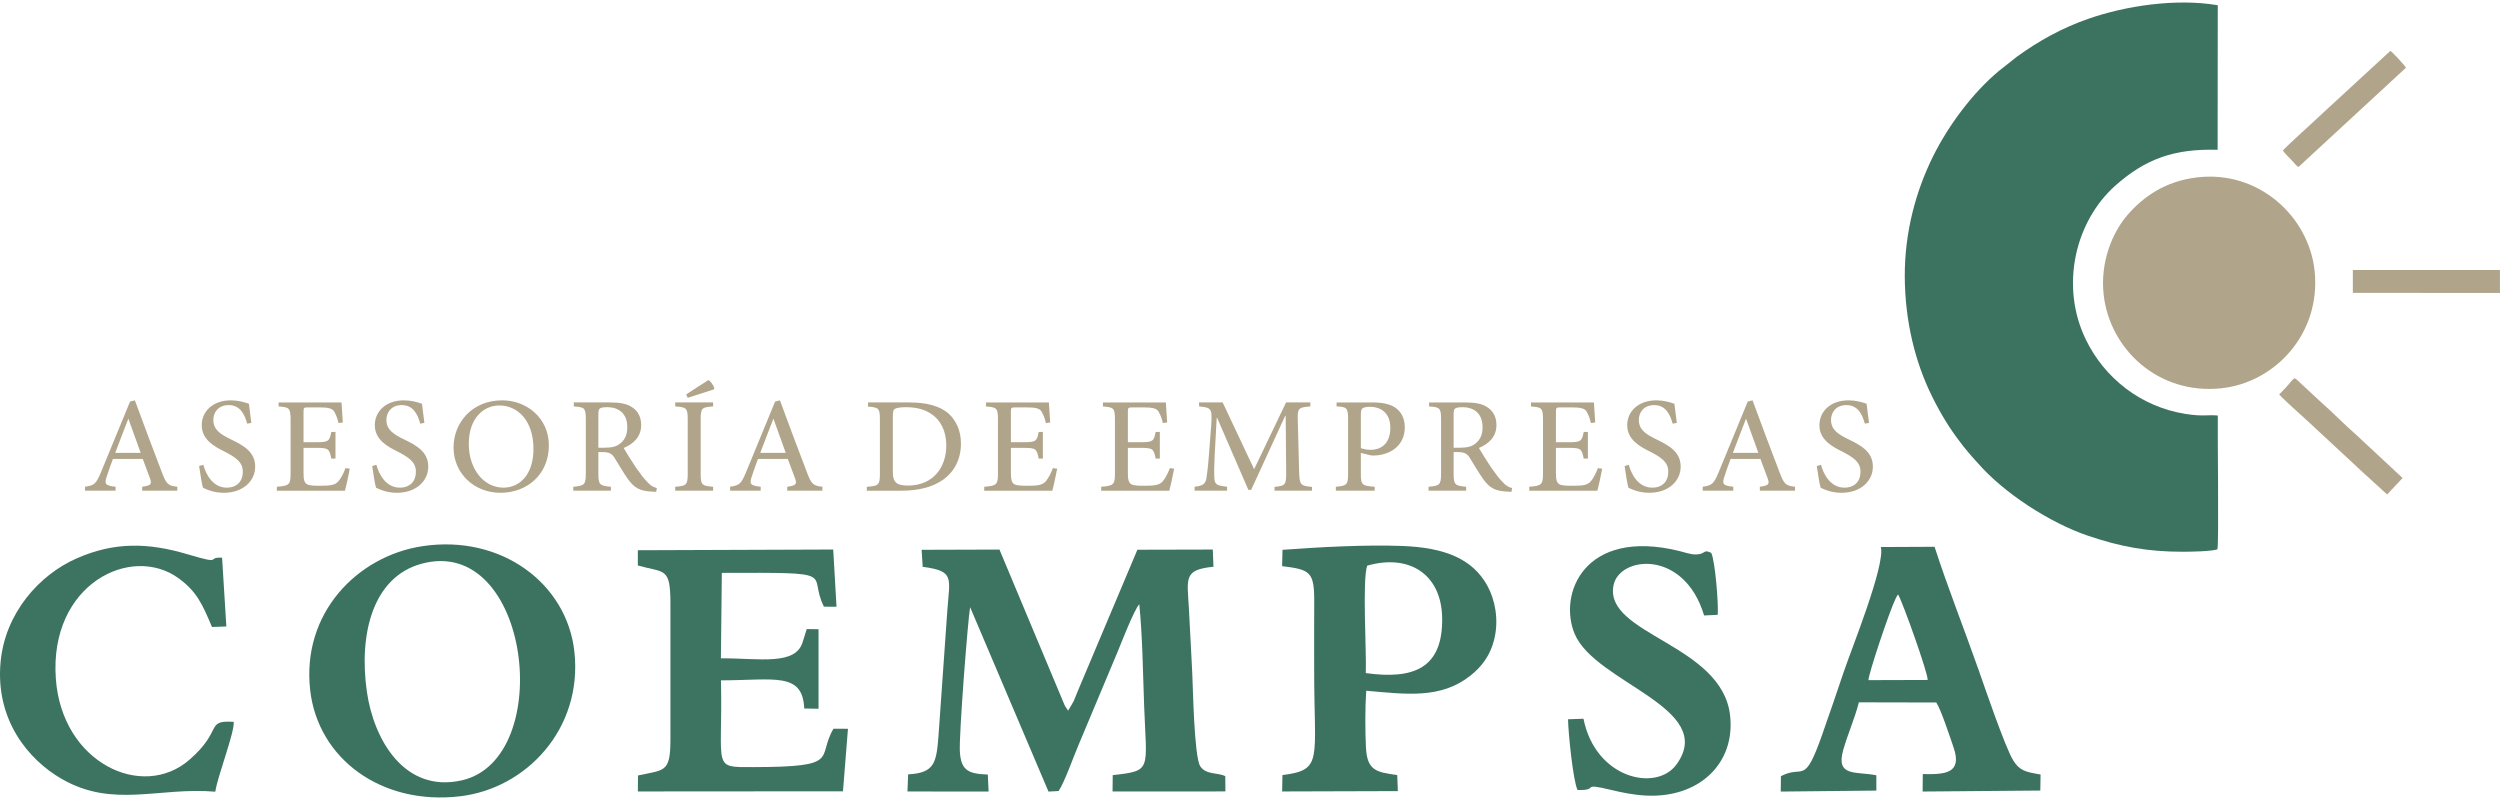
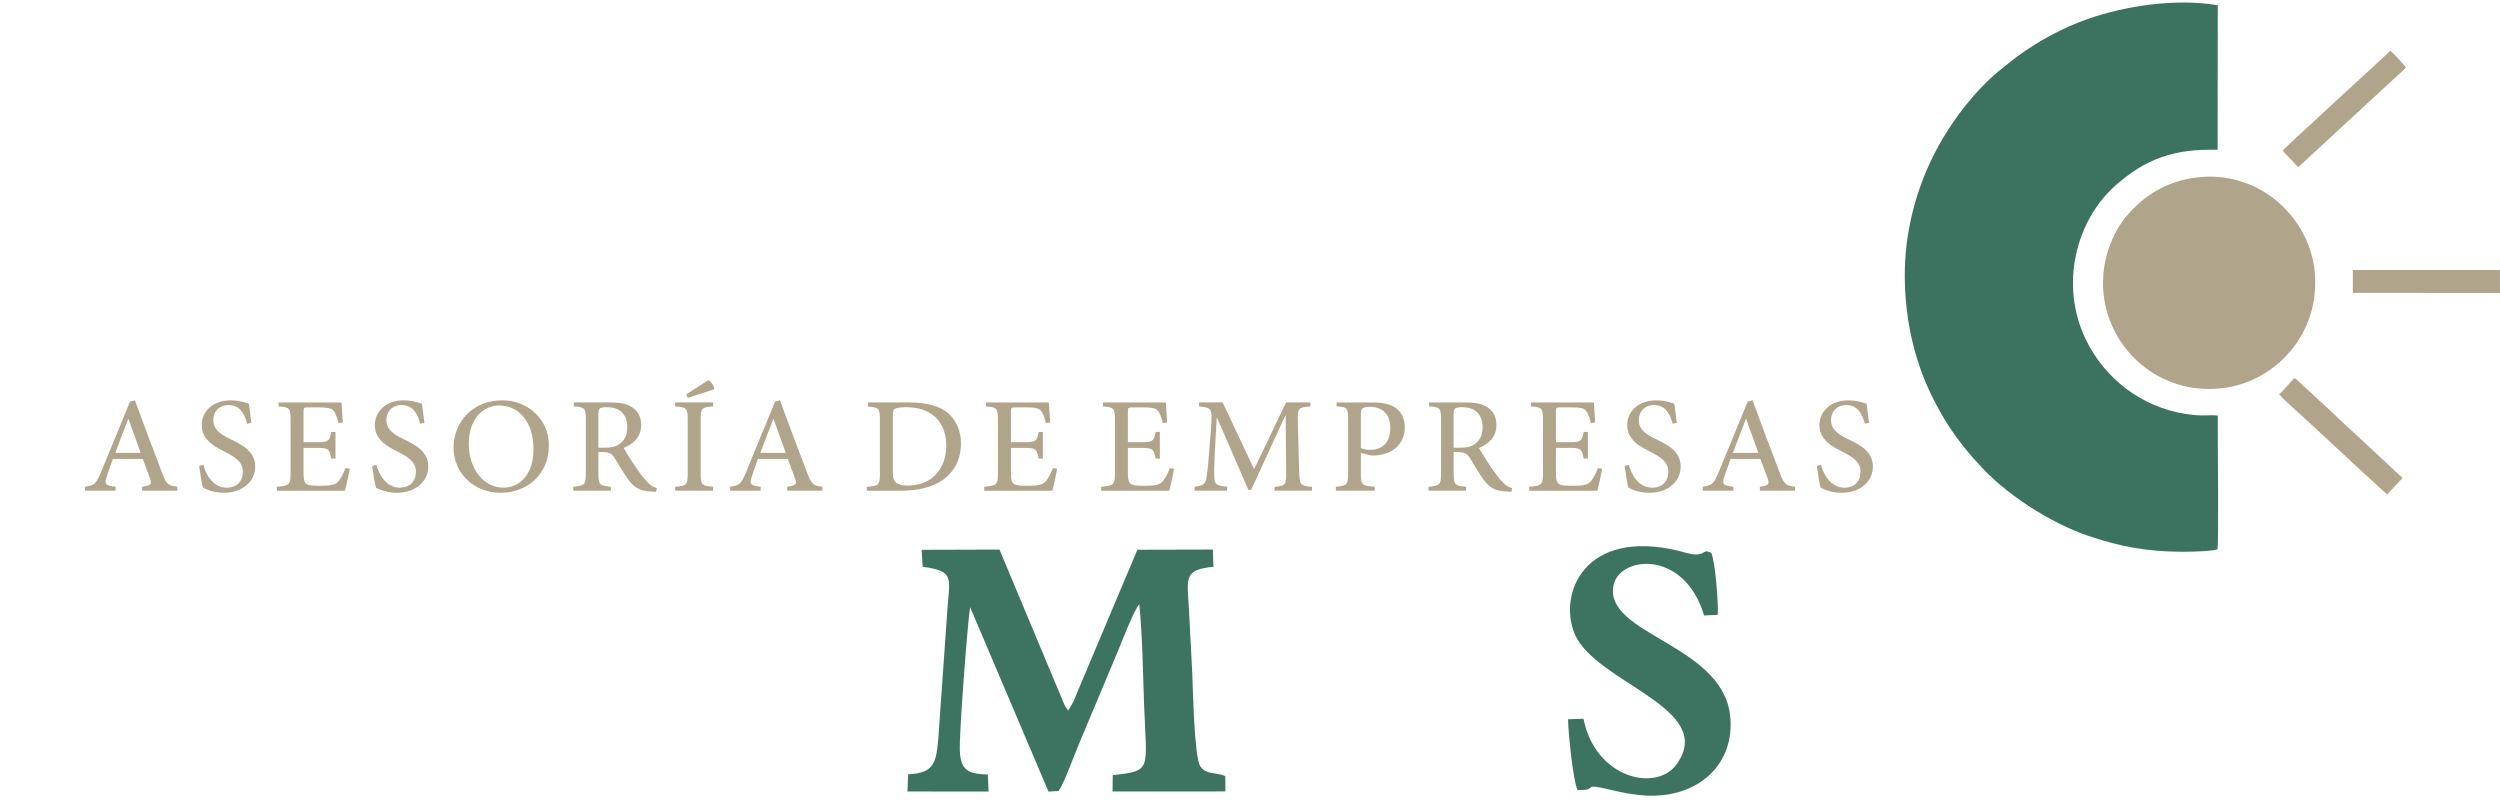
<svg xmlns="http://www.w3.org/2000/svg" xml:space="preserve" width="300px" height="96px" version="1.1" style="shape-rendering:geometricPrecision; text-rendering:geometricPrecision; image-rendering:optimizeQuality; fill-rule:evenodd; clip-rule:evenodd" viewBox="0 0 299154 95125">
  <defs>
    <style type="text/css">
   
    .fil0 {fill:#3C7360}
    .fil2 {fill:#3D7461}
    .fil1 {fill:#B0A48A}
    .fil3 {fill:#B0A48A;fill-rule:nonzero}
   
  </style>
  </defs>
  <g id="Capa_x0020_1">
    <g id="_2184299610736">
      <g>
        <path class="fil0" d="M265332 65441c203,-475 9,-14129 54,-16020 -1277,-119 -1741,149 -3903,-199 -5295,-850 -9656,-4258 -11909,-8934 -3108,-6452 -1207,-14148 3548,-18376 3622,-3219 7051,-4436 12243,-4289l17 -17300c-5082,-851 -11039,85 -15437,1606 -3183,1100 -5997,2667 -8608,4561l-2143 1696c-3127,2599 -6065,6540 -7913,10286 -2024,4104 -3381,9040 -3352,14329 29,5335 1231,10221 3272,14345 1028,2079 2105,3835 3350,5448 337,436 608,808 967,1219 159,181 355,398 523,602 183,223 346,371 535,591 3194,3720 8773,7268 13247,8789 3902,1328 7148,1925 11340,1926 990,0 3342,-36 4169,-280z" />
        <path class="fil1" d="M262882 20927c-3851,463 -6431,2360 -8242,4425 -1870,2134 -3353,5702 -2911,9625 731,6501 6534,11978 14062,11184 6464,-681 11946,-6555 11183,-14015 -664,-6496 -6670,-12111 -14092,-11219z" />
        <path class="fil1" d="M273172 17713c201,296 615,717 894,995 392,388 552,652 927,976 229,-134 582,-507 803,-704l12098 -11173c-79,-248 -1619,-1869 -1849,-2032l-8041 7405c-563,522 -1058,1000 -1613,1497 -302,272 -3010,2738 -3219,3036z" />
        <path class="fil1" d="M272734 46881c109,243 2976,2815 3216,3030l5627 5223c316,309 531,499 821,768l3249 2964 1849 -1970 -5588 -5203c-1092,-924 -2910,-2780 -4047,-3760l-2405 -2227c-144,-140 -643,-640 -860,-748 -350,180 -623,655 -924,949 -314,308 -610,698 -938,974z" />
        <polygon class="fil1" points="281544,34743 299154,34751 299147,34455 299148,32801 299148,32536 299146,32008 281546,32005 " />
      </g>
      <g>
        <path class="fil2" d="M146619 92577c-823,-450 -2316,-132 -2996,-1190 -736,-1144 -872,-9560 -955,-11136 -140,-2637 -260,-5233 -411,-7887 -197,-3468 -630,-4501 2947,-4847l-79 -2060 -9023 22 -7110 16860c-194,470 -328,831 -529,1292l-647 1104 -323 -475c-30,-50 -62,-107 -91,-159l-7805 -18642 -9311 29 123 2036c3849,507 3230,1287 2954,5178l-1079 15304c-255,2982 -486,4192 -3615,4351l-82 2050 9712 8 -97 -2036c-2250,-78 -3223,-436 -3345,-2775 -108,-2050 970,-15830 1227,-17256l9380 22072 1211 -68c741,-1114 1796,-4144 2395,-5538l4726 -11268c376,-910 1888,-4822 2532,-5547 384,3783 437,8214 580,12131 286,7789 985,7783 -3758,8322l-21 1954 13507 -5 -17 -1824z" />
-         <path class="fil0" d="M50401 67167c13066,-3602 16196,23331 4864,25907 -6835,1553 -10536,-4817 -11363,-10598 -1007,-7041 785,-13734 6499,-15309zm-13282 15136c938,8175 8514,13817 17980,12675 7887,-951 14617,-8058 13639,-17251 -876,-8234 -8788,-14097 -18189,-12673 -7806,1183 -14488,8028 -13430,17249z" />
-         <path class="fil2" d="M86264 78473l112 -10221c14487,-49 10162,-50 12217,4042l1505 8 -394 -6848 -23379 86 -1 1825c3149,897 3888,146 3900,4430l0 16455c-14,3923 -710,3547 -3881,4243l-15 1912 24543 -18 597 -7481 -1733 -8c-2070,3514 1055,4574 -9589,4594 -5044,9 -3643,244 -3873,-10381 6393,-13 9775,-1031 9962,3370l1713 29 -2 -9518 -1408 -18 -453 1428c-778,3012 -5193,2050 -9821,2071z" />
-         <path class="fil0" d="M163433 80241c94,-2612 -434,-11202 171,-12857 5054,-1438 8875,1041 8966,6236 107,6073 -3434,7410 -9137,6621zm-10014 -12798c3365,426 3869,634 3843,4357 -20,2739 -6,5481 -6,8220 0,10676 1095,11815 -3797,12419l-36 1966 13847 -42 -74 -1916c-2505,-348 -3600,-542 -3744,-3284 -103,-1963 -106,-4859 33,-6809 4821,422 8888,984 12398,-1755 1266,-987 2454,-2337 2957,-4565 499,-2212 78,-4532 -852,-6232 -1795,-3280 -5184,-4584 -10211,-4774 -4337,-164 -9916,136 -14311,463l-47 1952z" />
-         <path class="fil0" d="M223582 81084c-32,-631 2510,-8269 3272,-9802 195,-391 191,-337 274,-451 535,877 3584,9419 3543,10232l-7089 21zm1482 -15929c555,2180 -3538,12250 -4452,14979 -828,2473 -1718,5052 -2569,7476 -2189,6244 -2213,3527 -4936,4967l-20 1841 11442 -117 -4 -1832c-2360,-484 -4894,240 -3965,-3018 554,-1946 1358,-3705 1877,-5712l9262 20c563,855 1601,4015 2067,5375 1077,3143 -1045,3245 -3684,3190l-21 2090 14086 -118 32 -1919c-1824,-310 -2516,-464 -3280,-1701 -968,-1567 -3473,-8929 -4166,-10899 -1713,-4864 -3662,-9766 -5240,-14651l-6429 29z" />
-         <path class="fil2" d="M27967 86073c-3475,-204 -1202,971 -5303,4541 -5628,4898 -15271,379 -15984,-9719 -799,-11305 9033,-16125 14694,-11998 2132,1555 2826,3042 3991,5826l1720 -59 -510 -8234c-2029,-88 331,918 -4162,-415 -4687,-1391 -8754,-1498 -13315,534 -4368,1946 -8483,6463 -9030,12377 -637,6892 3304,11677 7325,13985 6156,3535 11562,946 18371,1523 273,-1891 2322,-7108 2203,-8361z" />
        <path class="fil2" d="M188773 94231c2760,77 159,-940 4043,-3 1345,325 2746,600 4168,670 6335,311 10711,-3857 10037,-9626 -996,-8519 -15088,-9637 -13949,-15516 685,-3538 8455,-4388 10844,3590l1632 -77c101,-1327 -309,-6436 -776,-7413 -1020,-489 -585,156 -1826,190 -620,16 -1415,-271 -2049,-426 -11321,-2758 -14475,5168 -12464,9942 2473,5872 17090,8847 12177,15613 -2414,3324 -9702,1702 -11126,-5471l-1849 61c18,1571 608,7421 1138,8466z" />
      </g>
      <path class="fil3" d="M21216 58412l0 -470c-1077,-111 -1312,-289 -1843,-1719 -1101,-2846 -2167,-5741 -3233,-8620l-577 144 -3486 8476c-596,1441 -827,1551 -1901,1719l0 470 3657 0 0 -470c-1256,-133 -1388,-323 -1032,-1310 209,-644 433,-1274 710,-2018l3570 0c353,930 652,1742 888,2383 220,656 76,800 -956,945l0 470 4203 0zm-4382 -4526l-3046 0c501,-1309 1024,-2702 1555,-4049l34 0 1457 4049zm13239 -3582c-144,-1051 -220,-1715 -288,-2292 -618,-220 -1366,-409 -2159,-409 -2178,0 -3486,1343 -3486,2967 0,1786 1589,2598 2750,3175 1275,664 2166,1222 2166,2398 0,1165 -713,1908 -1931,1908 -1711,0 -2519,-1695 -2796,-2731l-501 144c103,789 346,2269 456,2587 166,80 402,213 823,346 421,144 979,269 1673,269 2276,0 3756,-1389 3756,-3134 0,-1787 -1457,-2553 -2876,-3244 -1362,-652 -2132,-1210 -2132,-2352 0,-888 592,-1764 1844,-1764 1408,0 1916,1176 2204,2219l497 -87zm11270 5410c-243,661 -554,1230 -846,1575 -376,425 -873,535 -2083,535 -755,0 -1374,0 -1696,-190 -311,-201 -398,-569 -398,-1339l0 -3005 1517 0c1453,0 1575,91 1806,1286l501 0 0 -3194 -501 0c-208,1100 -319,1233 -1806,1233l-1517 0 0 -3639c0,-489 30,-531 576,-531l1230 0c1142,0 1597,110 1840,463 209,356 387,732 542,1411l513 -68c-69,-911 -133,-1981 -156,-2398l-7527 0 0 478c1289,110 1434,156 1434,1643l0 6366c0,1336 -145,1491 -1643,1602l0 474 8146 0c148,-516 470,-2019 580,-2633l-512 -69zm9441 -5410c-144,-1051 -220,-1715 -288,-2292 -618,-220 -1366,-409 -2159,-409 -2178,0 -3487,1343 -3487,2967 0,1786 1590,2598 2751,3175 1275,664 2166,1222 2166,2398 0,1165 -713,1908 -1931,1908 -1711,0 -2519,-1695 -2796,-2731l-501 144c103,789 346,2269 455,2587 167,80 403,213 824,346 421,144 979,269 1673,269 2276,0 3756,-1389 3756,-3134 0,-1787 -1457,-2553 -2876,-3244 -1362,-652 -2132,-1210 -2132,-2352 0,-888 592,-1764 1844,-1764 1408,0 1916,1176 2204,2219l497 -87zm9312 -2701c-3615,0 -5823,2690 -5823,5630 0,3134 2488,5433 5611,5433 3160,0 5793,-2166 5793,-5676 0,-3255 -2644,-5387 -5569,-5387l-12 0zm-345 614c2193,0 4083,1799 4083,5206 0,3141 -1712,4628 -3582,4628 -2390,0 -4158,-2253 -4158,-5239 0,-3077 1779,-4595 3646,-4595l11 0zm18851 9880c-380,-87 -748,-266 -1169,-748 -387,-398 -744,-857 -1343,-1714 -497,-748 -1173,-1818 -1461,-2330 1187,-501 2094,-1343 2094,-2754 0,-987 -421,-1708 -1096,-2129 -630,-425 -1446,-569 -2709,-569l-4253 0 0 478c1290,87 1434,178 1434,1567l0 6439c0,1369 -156,1494 -1499,1605l0 470 4496 0 0 -470c-1339,-111 -1495,-236 -1495,-1605l0 -2542 467 0c861,0 1154,201 1453,667 505,782 1051,1772 1620,2565 763,1066 1449,1423 2793,1491 201,23 391,34 588,34l80 -455zm-7001 -4826l0 -3995c0,-421 65,-611 179,-698 121,-91 391,-156 891,-156 1241,0 2390,641 2390,2387 0,876 -254,1510 -891,1995 -425,334 -983,467 -1821,467l-748 0zm13873 -7141c-53,-265 -501,-921 -710,-944 -812,512 -1768,1123 -2655,1711l186 402 3145 -1013 34 -156zm-144 12282l0 -470c-1343,-99 -1487,-202 -1487,-1602l0 -6412c0,-1411 144,-1510 1487,-1597l0 -478 -4534 0 0 478c1354,87 1499,186 1499,1597l0 6412c0,1400 -145,1503 -1499,1602l0 470 4534 0zm13075 0l0 -470c-1077,-111 -1312,-289 -1843,-1719 -1101,-2846 -2167,-5741 -3233,-8620l-577 144 -3486 8476c-596,1441 -828,1551 -1901,1719l0 470 3657 0 0 -470c-1256,-133 -1388,-323 -1032,-1310 209,-644 433,-1274 710,-2018l3570 0c353,930 652,1742 888,2383 220,656 75,800 -956,945l0 470 4203 0zm-4382 -4526l-3047 0c502,-1309 1025,-2702 1556,-4049l34 0 1457 4049zm9846 -6033l0 501c1278,98 1422,167 1422,1567l0 6438c0,1389 -144,1488 -1566,1590l0 467 4128 0c2063,0 3767,-425 5049,-1347 1298,-953 2087,-2410 2087,-4329 0,-1522 -599,-2709 -1419,-3498 -1036,-953 -2663,-1389 -4792,-1389l-4909 0zm2970 1734c0,-634 54,-835 209,-945 179,-110 592,-220 1340,-220 1195,0 2196,243 2966,755 1226,767 1882,2140 1882,3817 0,2554 -1491,4807 -4602,4807 -1229,0 -1795,-300 -1795,-1586l0 -6628zm19151 6127c-243,661 -554,1230 -847,1575 -375,425 -872,535 -2082,535 -755,0 -1374,0 -1696,-190 -311,-201 -399,-569 -399,-1339l0 -3005 1518 0c1453,0 1575,91 1806,1286l500 0 0 -3194 -500 0c-209,1100 -319,1233 -1806,1233l-1518 0 0 -3639c0,-489 31,-531 577,-531l1229 0c1142,0 1597,110 1840,463 209,356 387,732 543,1411l512 -68c-68,-911 -133,-1981 -156,-2398l-7527 0 0 478c1290,110 1434,156 1434,1643l0 6366c0,1336 -144,1491 -1643,1602l0 474 8146 0c148,-516 471,-2019 581,-2633l-512 -69zm13996 0c-243,661 -554,1230 -846,1575 -376,425 -873,535 -2083,535 -755,0 -1374,0 -1696,-190 -311,-201 -398,-569 -398,-1339l0 -3005 1517 0c1453,0 1575,91 1806,1286l501 0 0 -3194 -501 0c-208,1100 -318,1233 -1806,1233l-1517 0 0 -3639c0,-489 30,-531 576,-531l1230 0c1142,0 1597,110 1840,463 209,356 387,732 542,1411l513 -68c-69,-911 -133,-1981 -156,-2398l-7527 0 0 478c1290,110 1434,156 1434,1643l0 6366c0,1336 -144,1491 -1643,1602l0 474 8146 0c148,-516 470,-2019 580,-2633l-512 -69zm17011 2702l0 -456c-1442,-133 -1488,-242 -1545,-1957l-155 -5881c-53,-1613 45,-1670 1502,-1791l0 -478 -2906 0 -3821 7994 -3767 -7994 -2819 0 0 478c1487,144 1586,231 1445,2349l-254 3274c-133,1745 -231,2447 -319,3016 -133,645 -455,881 -1411,968l0 478 3889 0 0 -478c-1101,-111 -1491,-220 -1522,-991 -34,-644 -34,-1335 31,-2682l250 -4576 46 0 3741 8628 334 0 4067 -8851 64 0 57 6537c23,1715 -45,1824 -1388,1957l0 456 4481 0zm2941 -10563l0 471c1233,75 1378,140 1378,1604l0 6420c0,1351 -145,1483 -1465,1594l0 470 4644 0 0 -470c-1510,-111 -1654,-202 -1654,-1583l0 -2470 1240 311c179,12 524,12 778,-22 1624,-186 3240,-1214 3240,-3347 0,-1069 -421,-1832 -1085,-2322 -664,-474 -1620,-656 -2807,-656l-4269 0zm2903 1472c0,-459 64,-637 174,-747 114,-114 456,-201 911,-201 1313,0 2443,736 2443,2511 0,2076 -1309,2637 -2341,2637 -523,0 -979,-125 -1187,-201l0 -3999zm18103 8772c-380,-87 -748,-266 -1169,-748 -387,-398 -744,-857 -1343,-1714 -497,-748 -1173,-1818 -1461,-2330 1188,-501 2095,-1343 2095,-2754 0,-987 -422,-1708 -1097,-2129 -630,-425 -1446,-569 -2709,-569l-4253 0 0 478c1290,87 1434,178 1434,1567l0 6439c0,1369 -156,1494 -1499,1605l0 470 4496 0 0 -470c-1339,-111 -1495,-236 -1495,-1605l0 -2542 467 0c861,0 1154,201 1453,667 505,782 1051,1772 1620,2565 763,1066 1450,1423 2793,1491 201,23 391,34 588,34l80 -455zm-7001 -4826l0 -3995c0,-421 65,-611 179,-698 121,-91 391,-156 891,-156 1241,0 2391,641 2391,2387 0,876 -254,1510 -892,1995 -425,334 -982,467 -1821,467l-748 0zm17265 2443c-243,661 -554,1230 -846,1575 -376,425 -873,535 -2083,535 -755,0 -1374,0 -1696,-190 -311,-201 -398,-569 -398,-1339l0 -3005 1517 0c1453,0 1575,91 1806,1286l501 0 0 -3194 -501 0c-208,1100 -319,1233 -1806,1233l-1517 0 0 -3639c0,-489 30,-531 576,-531l1229 0c1142,0 1598,110 1841,463 208,356 387,732 542,1411l512 -68c-68,-911 -133,-1981 -155,-2398l-7528 0 0 478c1290,110 1435,156 1435,1643l0 6366c0,1336 -145,1491 -1643,1602l0 474 8145 0c149,-516 471,-2019 581,-2633l-512 -69zm9441 -5410c-144,-1051 -220,-1715 -288,-2292 -619,-220 -1366,-409 -2159,-409 -2178,0 -3487,1343 -3487,2967 0,1786 1590,2598 2751,3175 1275,664 2166,1222 2166,2398 0,1165 -713,1908 -1931,1908 -1711,0 -2519,-1695 -2796,-2731l-501 144c102,789 345,2269 455,2587 167,80 402,213 824,346 421,144 979,269 1673,269 2276,0 3756,-1389 3756,-3134 0,-1787 -1457,-2553 -2876,-3244 -1362,-652 -2132,-1210 -2132,-2352 0,-888 592,-1764 1844,-1764 1407,0 1916,1176 2204,2219l497 -87zm14142 8108l0 -470c-1077,-111 -1313,-289 -1844,-1719 -1100,-2846 -2166,-5741 -3233,-8620l-576 144 -3487 8476c-596,1441 -827,1551 -1901,1719l0 470 3658 0 0 -470c-1256,-133 -1389,-323 -1032,-1310 208,-644 432,-1274 709,-2018l3571 0c352,930 652,1742 887,2383 220,656 76,800 -956,945l0 470 4204 0zm-4382 -4526l-3047 0c501,-1309 1025,-2702 1556,-4049l34 0 1457 4049zm13239 -3582c-144,-1051 -220,-1715 -289,-2292 -618,-220 -1365,-409 -2158,-409 -2178,0 -3487,1343 -3487,2967 0,1786 1590,2598 2751,3175 1274,664 2166,1222 2166,2398 0,1165 -714,1908 -1931,1908 -1711,0 -2519,-1695 -2797,-2731l-500 144c102,789 345,2269 455,2587 167,80 402,213 823,346 421,144 979,269 1673,269 2277,0 3757,-1389 3757,-3134 0,-1787 -1457,-2553 -2876,-3244 -1362,-652 -2133,-1210 -2133,-2352 0,-888 592,-1764 1844,-1764 1408,0 1916,1176 2205,2219l497 -87z" />
    </g>
  </g>
</svg>